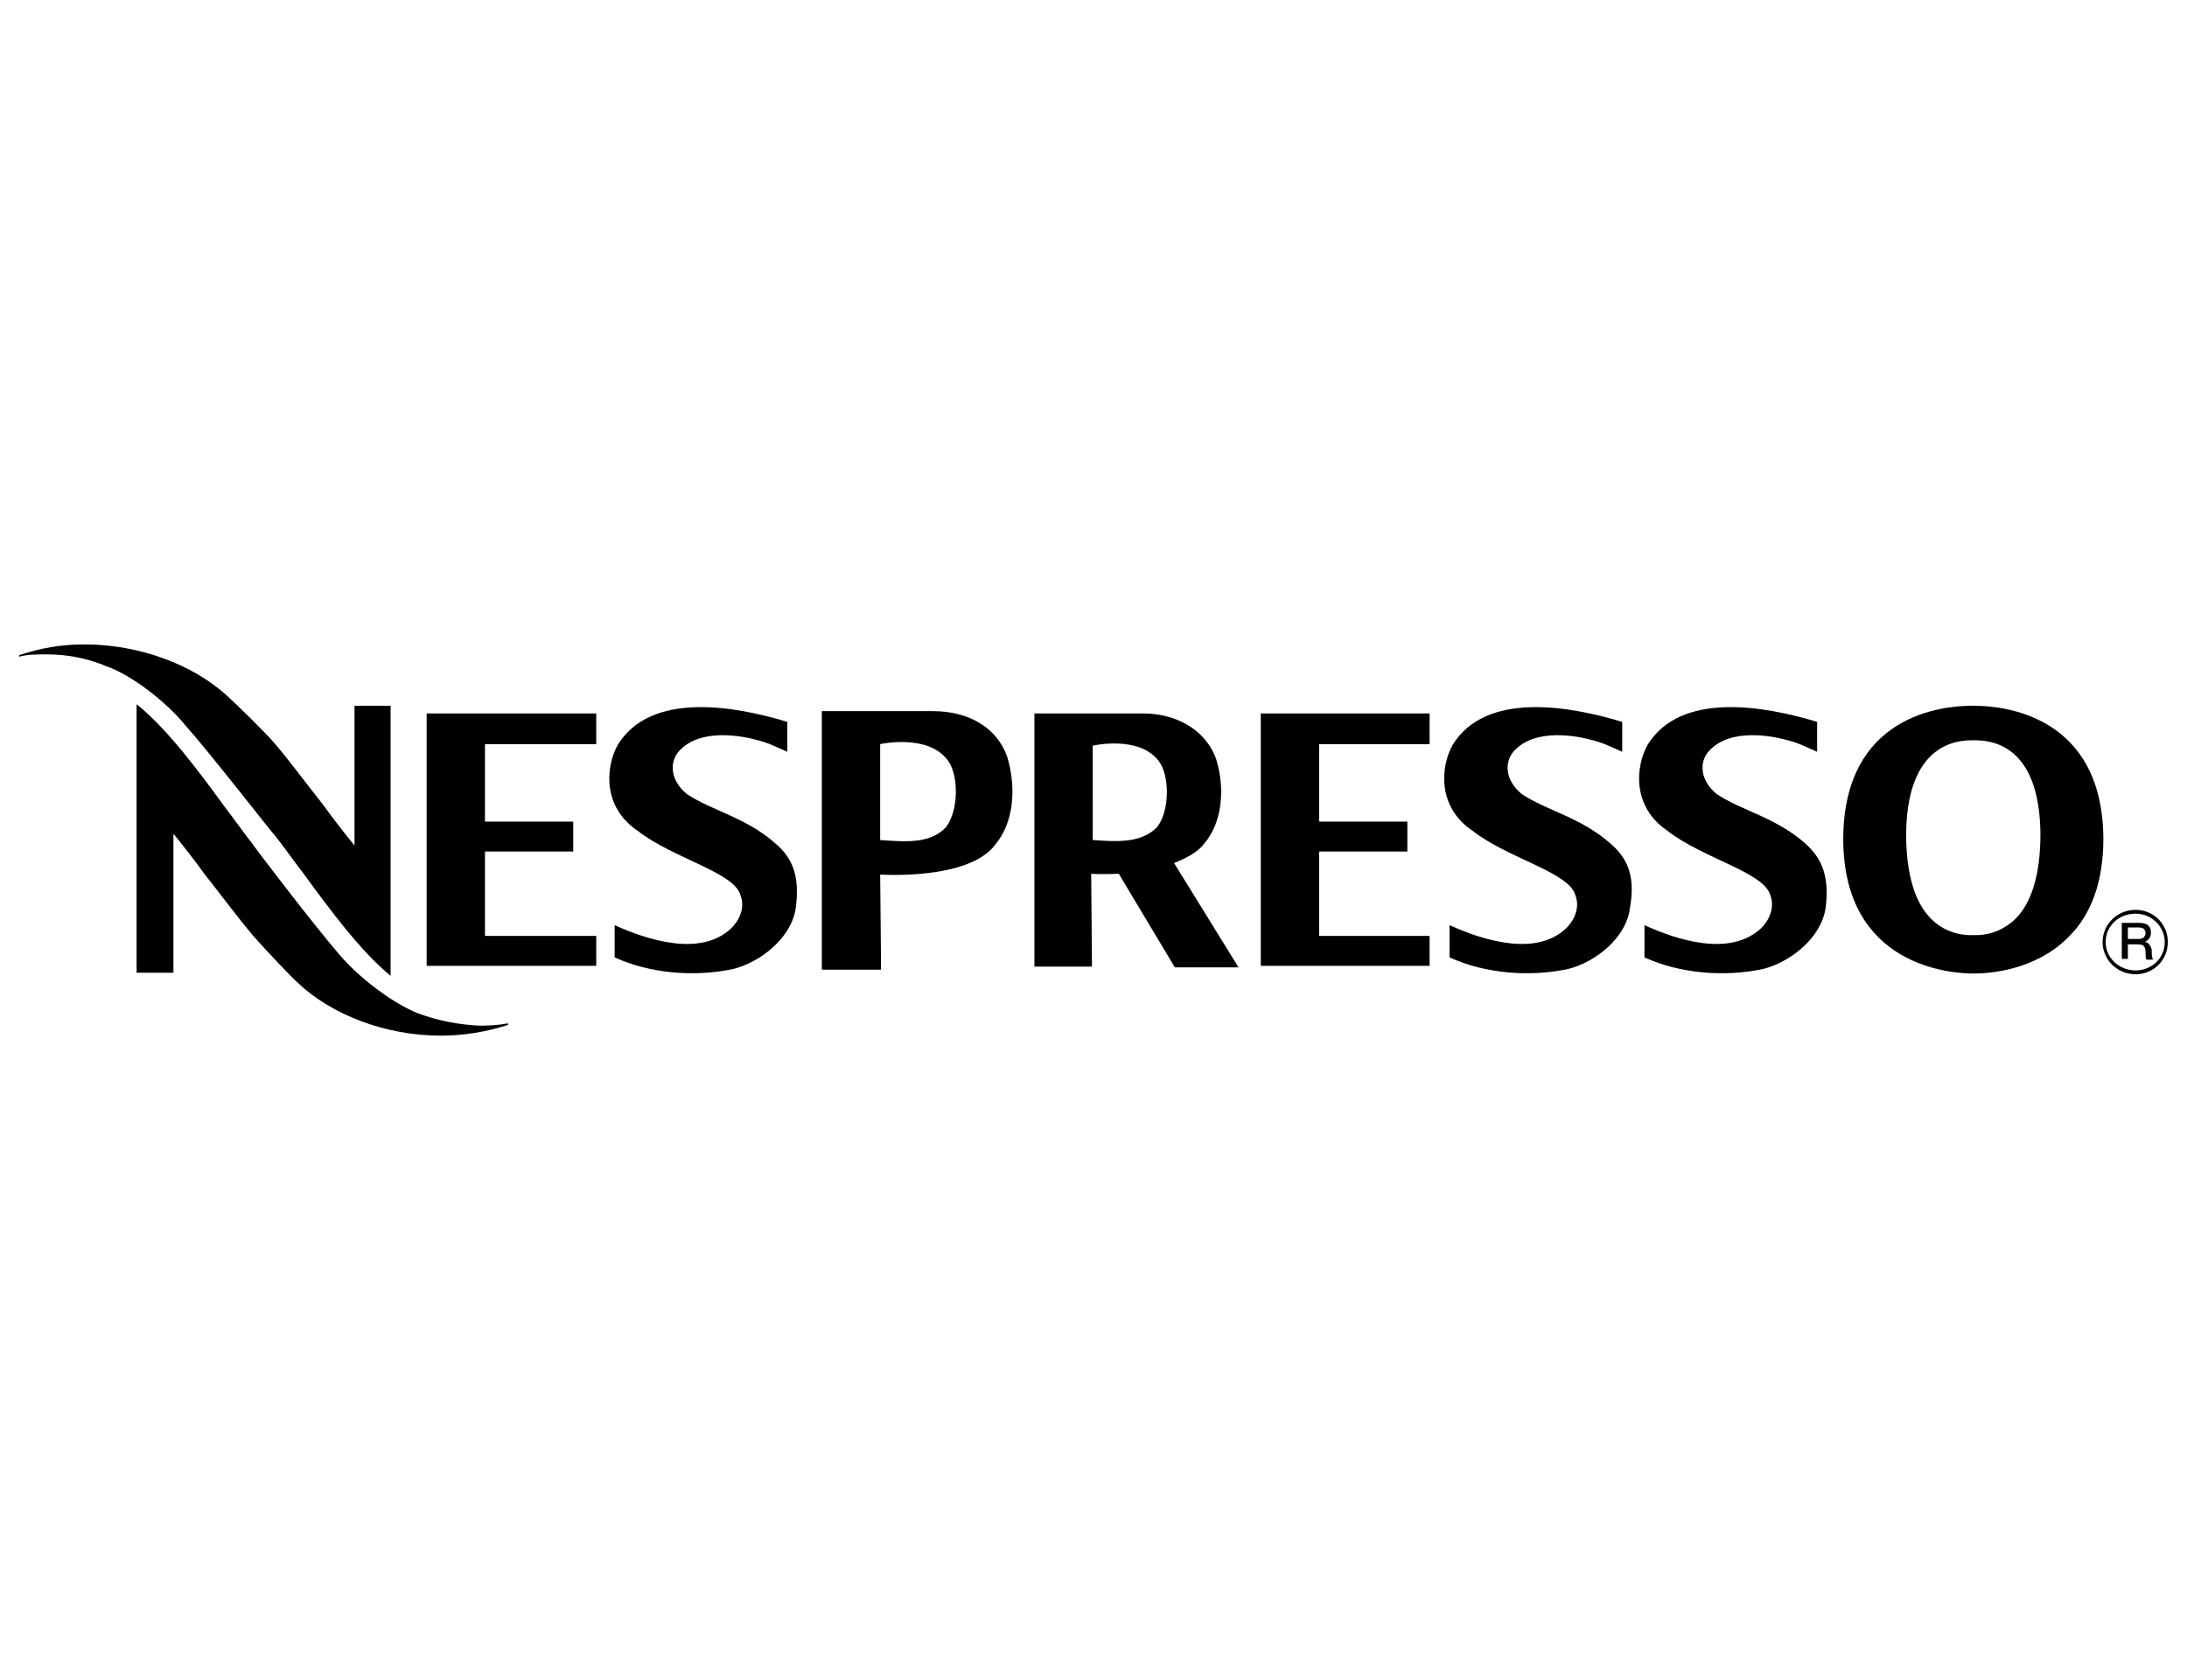
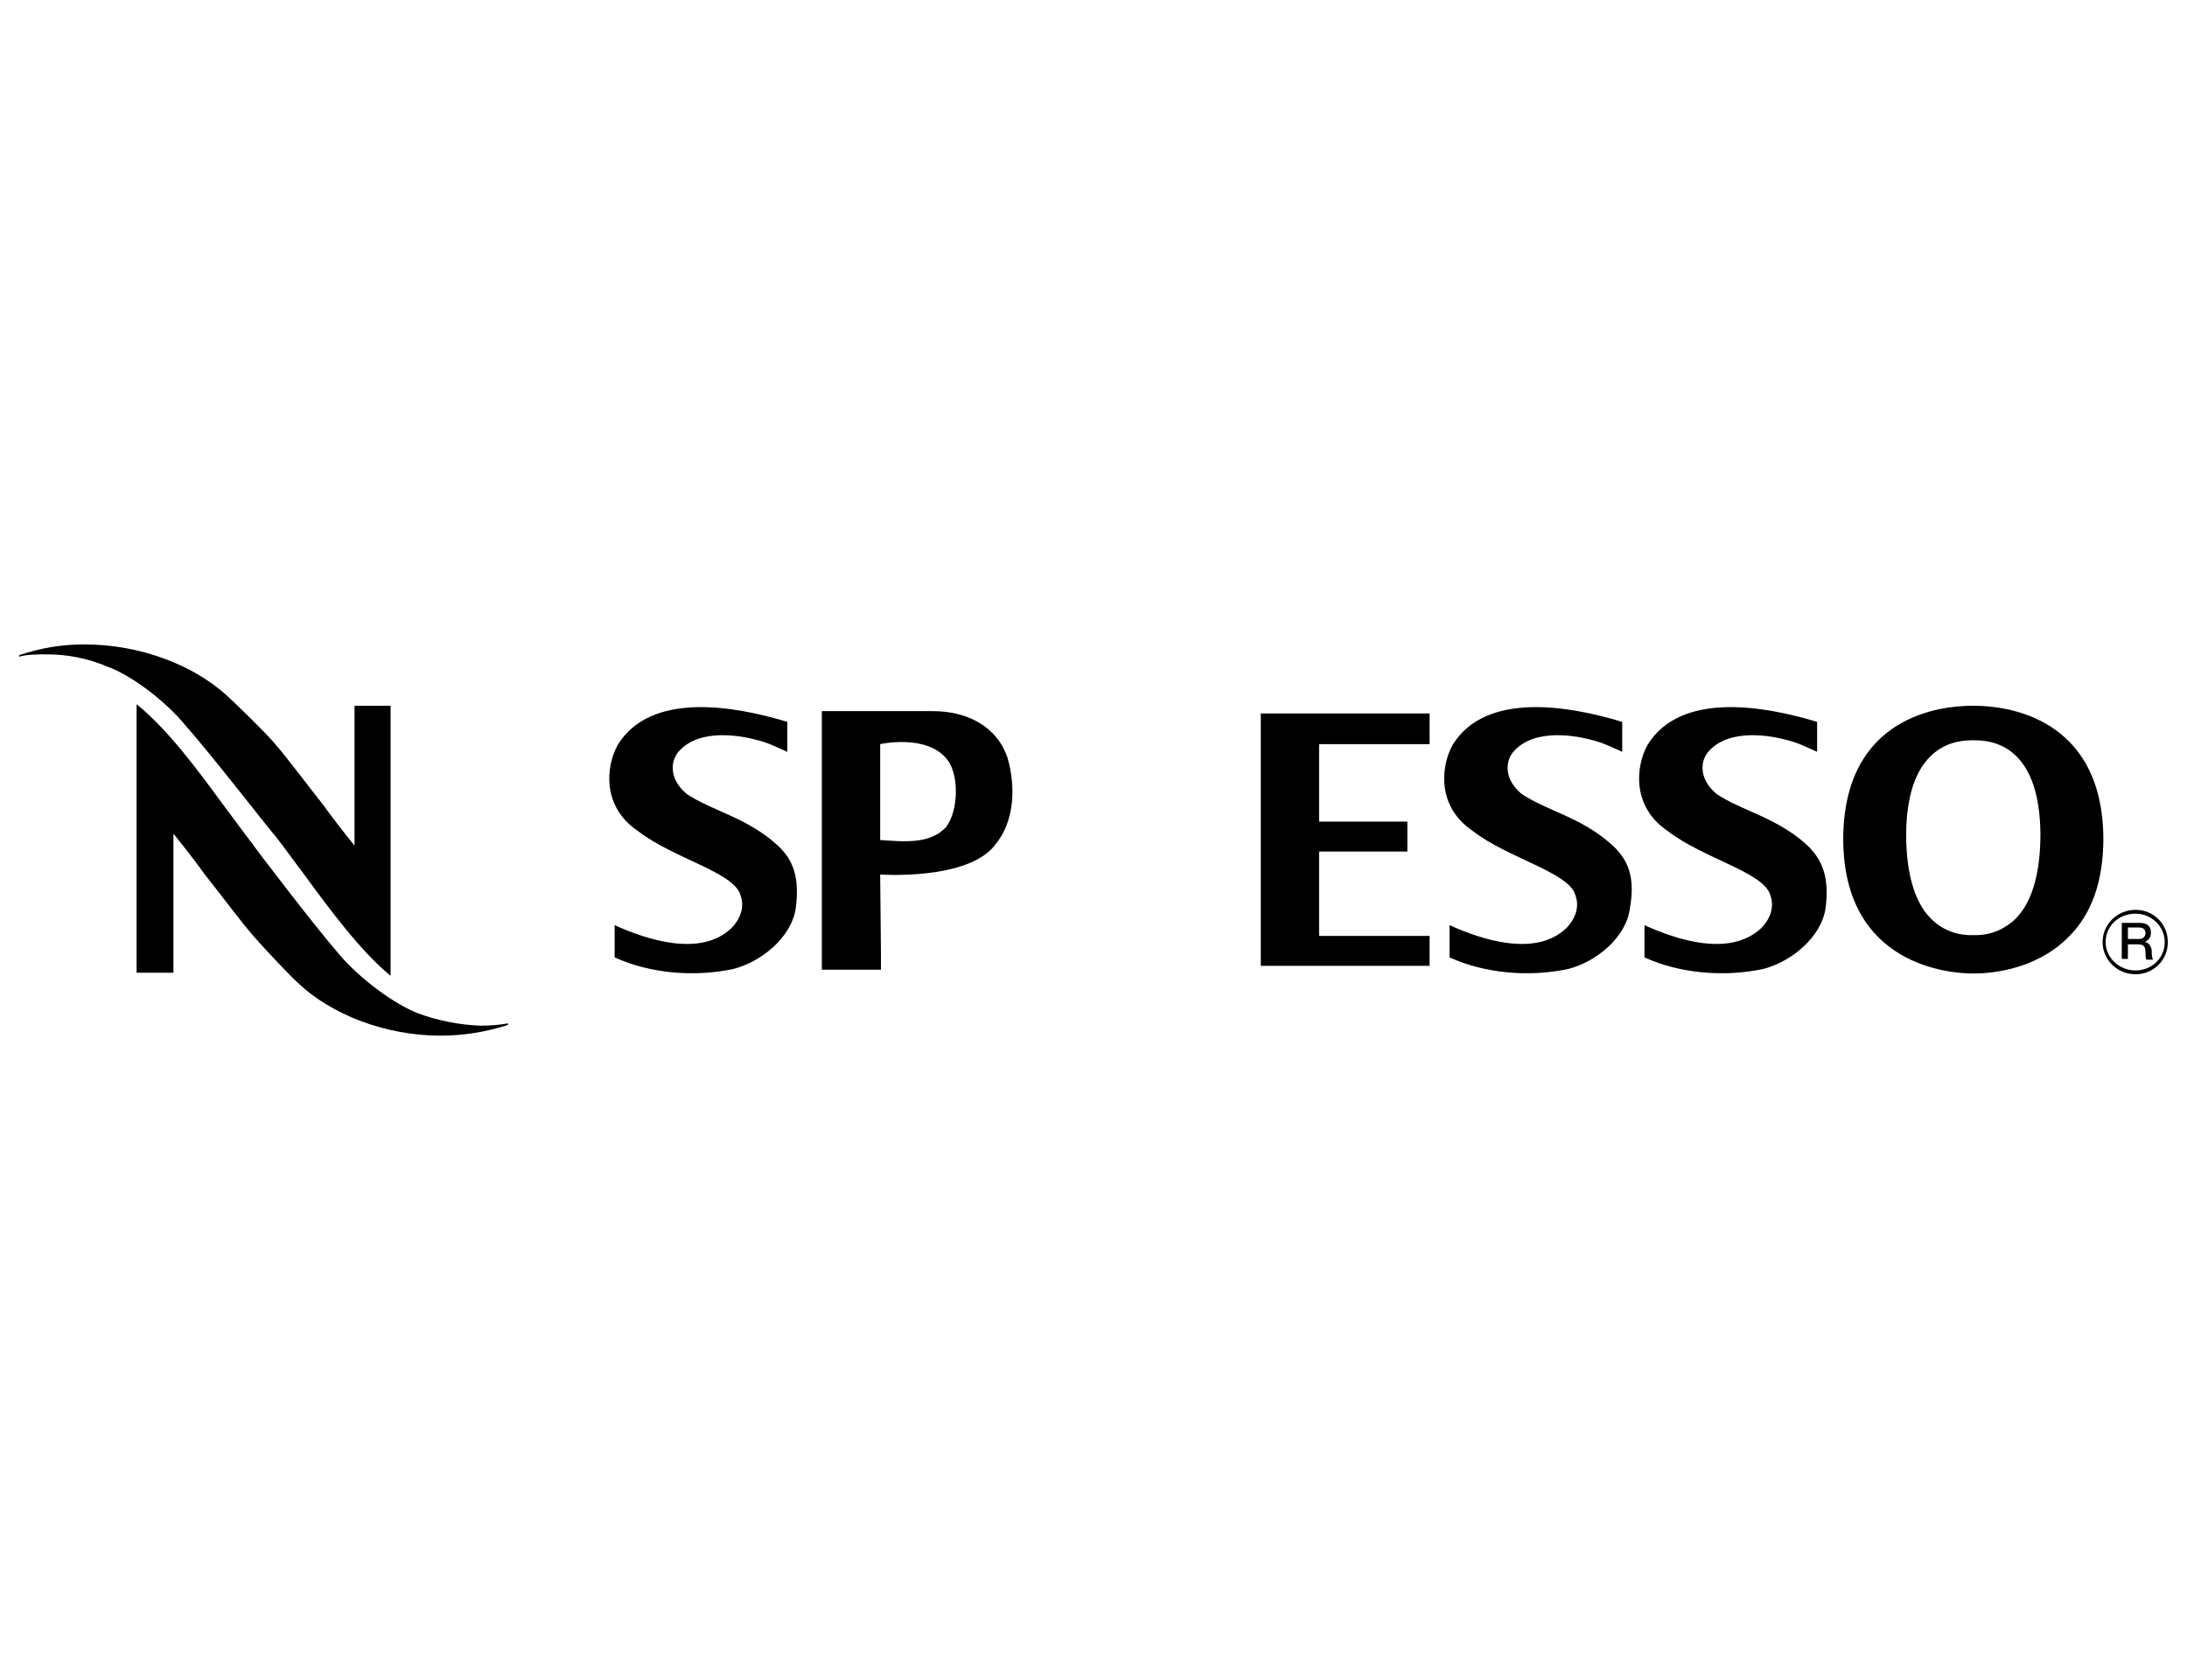
<svg xmlns="http://www.w3.org/2000/svg" version="1.0" id="Calque_1" x="0px" y="0px" viewBox="0 0 285 219" xml:space="preserve">
  <path d="M257.3,92h-0.1H257c-3.9,0-16.7,1.2-16.8,17.3c0,16.7,14.1,17.6,16.9,17.6h0.1c1.8,0,7.9-0.3,12.3-4.7  c3.1-3,4.6-7.4,4.6-12.9C274,93.3,261.2,92,257.3,92z M262.3,120.1c-1,0.8-2.5,1.8-4.9,1.8h-0.5c-2.4,0-4-1-4.9-1.8  c-2.4-2.1-3.6-6-3.6-11.4c0.1-10.6,5.4-12.2,8.5-12.2h0.5c3.2,0,8.4,1.6,8.5,12.2C265.9,114.1,264.7,118,262.3,120.1z" />
  <path d="M54.5,132.1c-3.1-1.2-7.6-4.5-10.3-7.7c-3.3-3.8-11.3-14.3-11.3-14.4c-1.1-1.4-2.3-3.1-3.6-4.8c-3.5-4.8-7.5-10.2-11.5-13.4  v35h4.8v-18.1l0.1,0.1c1.3,1.6,2.7,3.4,4,5.2c2.3,2.9,4.5,5.9,6.4,8.1c1.3,1.5,4.7,5.1,5.7,6c4.4,4.2,11.5,6.9,18.6,6.9  c3.1,0,6-0.5,8.8-1.4v-0.2c-1.1,0.2-2.3,0.3-3.6,0.3C60,133.6,57.2,133.1,54.5,132.1z" />
  <path d="M24.2,94.6c3.3,3.7,11.5,14.3,11.7,14.4c1.1,1.4,2.3,3.1,3.6,4.8c3.5,4.8,7.5,10.2,11.4,13.4V92h-4.7v18.2l-0.1-0.1  c-1.3-1.6-2.7-3.4-4-5.2c-2.3-2.9-4.5-5.9-6.4-8.1c-1.3-1.5-5-5.1-6-6C25.2,86.6,18.1,84,11,84c-3.1,0-5.8,0.5-8.5,1.4v0.2  c1.1-0.3,2.3-0.3,3.6-0.3c2.7,0,5.3,0.5,7.9,1.6C17.1,88,21.6,91.4,24.2,94.6z" />
  <path d="M209.8,109.9c-3.9-3.4-8.2-4.2-11.5-6.4c-2.3-1.9-2.2-4.3-1-5.6c2.8-3.1,8.4-1.9,9.9-1.5c1.7,0.4,2.6,0.9,4.2,1.6v-3.9  c-6.9-2.1-17.8-4-22.1,3c-1.6,2.9-2,8.1,2.6,11.2c4.6,3.6,12.6,5.4,13.4,8.4c0.6,1.6-0.1,3.2-1.2,4.3c-4,3.8-11,1.5-15.2-0.4v4.2  c4.6,2.1,10.4,2.6,15.5,1.5c3.5-0.9,7.5-4,8-7.9C213.1,114.5,212.3,112,209.8,109.9z" />
  <path d="M235.2,109.9c-3.9-3.4-8.2-4.2-11.5-6.4c-2.3-1.9-2.2-4.3-1-5.6c2.8-3.1,8.4-1.9,9.9-1.5c1.7,0.4,2.6,0.9,4.2,1.6v-3.9  c-6.9-2.1-17.8-4-22.1,3c-1.6,2.9-2,8.1,2.6,11.2c4.6,3.6,12.6,5.4,13.4,8.4c0.6,1.6-0.1,3.2-1.2,4.3c-4.1,3.8-11,1.5-15.2-0.4v4.2  c4.6,2.1,10.4,2.6,15.5,1.5c3.5-0.9,7.5-4,8.1-7.9C238.4,114.5,237.6,112,235.2,109.9z" />
  <polygon points="164.3,125.9 186.3,125.9 186.3,122 171.9,122 171.9,111 183.4,111 183.4,107.1 171.9,107.1 171.9,97 186.3,97   186.3,93 164.3,93 " />
  <path d="M101,109.9c-3.9-3.4-8.2-4.2-11.5-6.4c-2.3-1.9-2.2-4.3-1-5.6c2.8-3.1,8.4-1.9,9.9-1.5c1.7,0.4,2.6,0.9,4.2,1.6v-3.9  c-6.9-2.1-17.8-4-22.1,3c-1.6,2.9-2,8.1,2.6,11.2c4.6,3.6,12.6,5.4,13.4,8.4c0.6,1.6-0.1,3.2-1.2,4.3c-4,3.8-11,1.5-15.2-0.4v4.2  c4.6,2.1,10.4,2.6,15.5,1.5c3.5-0.9,7.5-4,8.1-7.9C104.2,114.5,103.5,112,101,109.9z" />
-   <polygon points="55.6,125.9 77.7,125.9 77.7,122 63.2,122 63.2,111 74.7,111 74.7,107.1 63.2,107.1 63.2,97 77.7,97 77.7,93   55.6,93 " />
  <path d="M121.6,92.7h-14.5v33.7h7.7c0,0,0-0.8,0-2.1l-0.1-10.3c0,0,11.5,0.8,15-3.9c2.5-3,2.7-7.5,1.6-11.3  C129.9,94.6,125.9,92.7,121.6,92.7z M123.3,107.8c-2.1,2.3-5.6,1.9-8.6,1.7V97c0,0,6.2-1.4,8.8,2.1  C124.9,100.9,125,105.5,123.3,107.8z" />
-   <path d="M156.9,110c2.5-2.9,2.7-7.4,1.6-11c-1.4-4-5.4-6-9.5-6h-14.2v33h7.5l-0.1-12.1c0,0,1.4,0.1,3.6,0l7.3,12.2h8.3l-8.4-13.6  C154.5,111.9,156.1,111.1,156.9,110z M150.8,107.8c-2.1,2.2-5.5,1.9-8.4,1.7V97.2c0,0,6-1.4,8.6,2  C152.4,101,152.5,105.6,150.8,107.8z" />
  <path d="M278.3,118.6c-2.4,0-4.3,1.9-4.3,4.2s1.9,4.2,4.3,4.2c2.3,0,4.2-1.8,4.2-4.2C282.5,120.4,280.6,118.6,278.3,118.6z   M278.3,126.5c-2.1,0-3.9-1.6-3.9-3.7c0-2.1,1.7-3.7,3.9-3.7c2.1,0,3.8,1.7,3.8,3.7C282.1,124.9,280.4,126.5,278.3,126.5z" />
  <path d="M279.5,122.8c0.1-0.1,0.8-0.3,0.8-1.2s-0.5-1.3-1.5-1.3h-2.3v4.7h0.8v-1.9h1.3c0.8,0,1,0.3,1,1.2c0,0.3,0,0.5,0.1,0.8h0.9  c-0.2-0.2-0.2-0.8-0.2-1.3C280.2,123,279.8,122.8,279.5,122.8z M278.7,122.4h-1.4v-1.5h1.4c0.4,0,0.9,0.1,0.9,0.8  C279.5,122.2,279.2,122.4,278.7,122.4z" />
</svg>